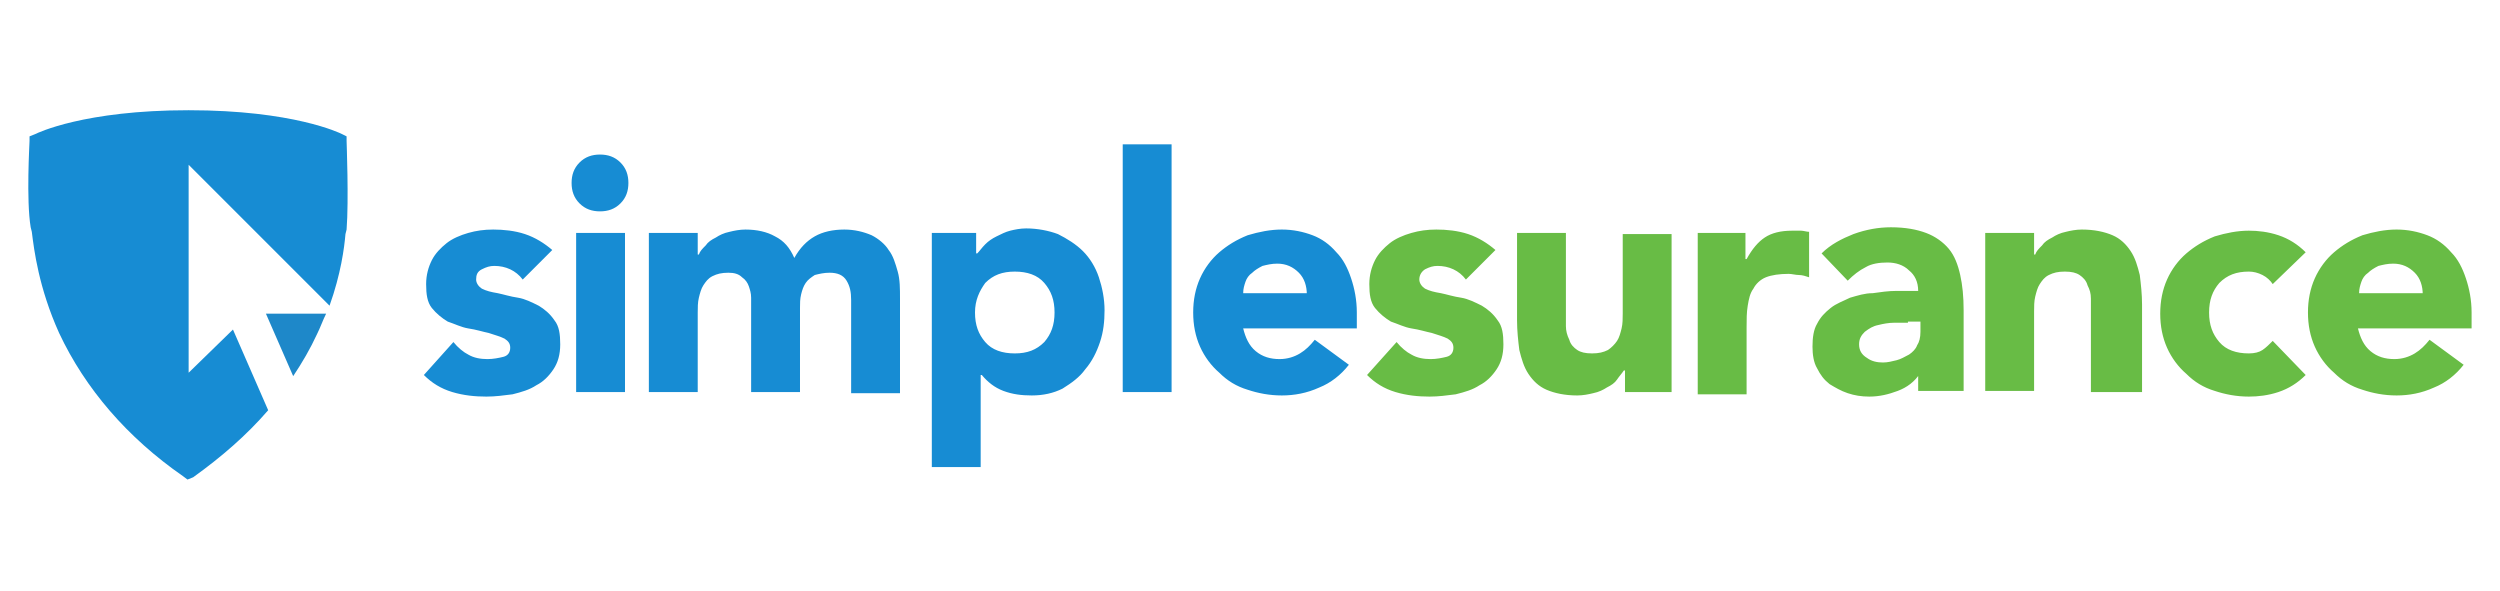
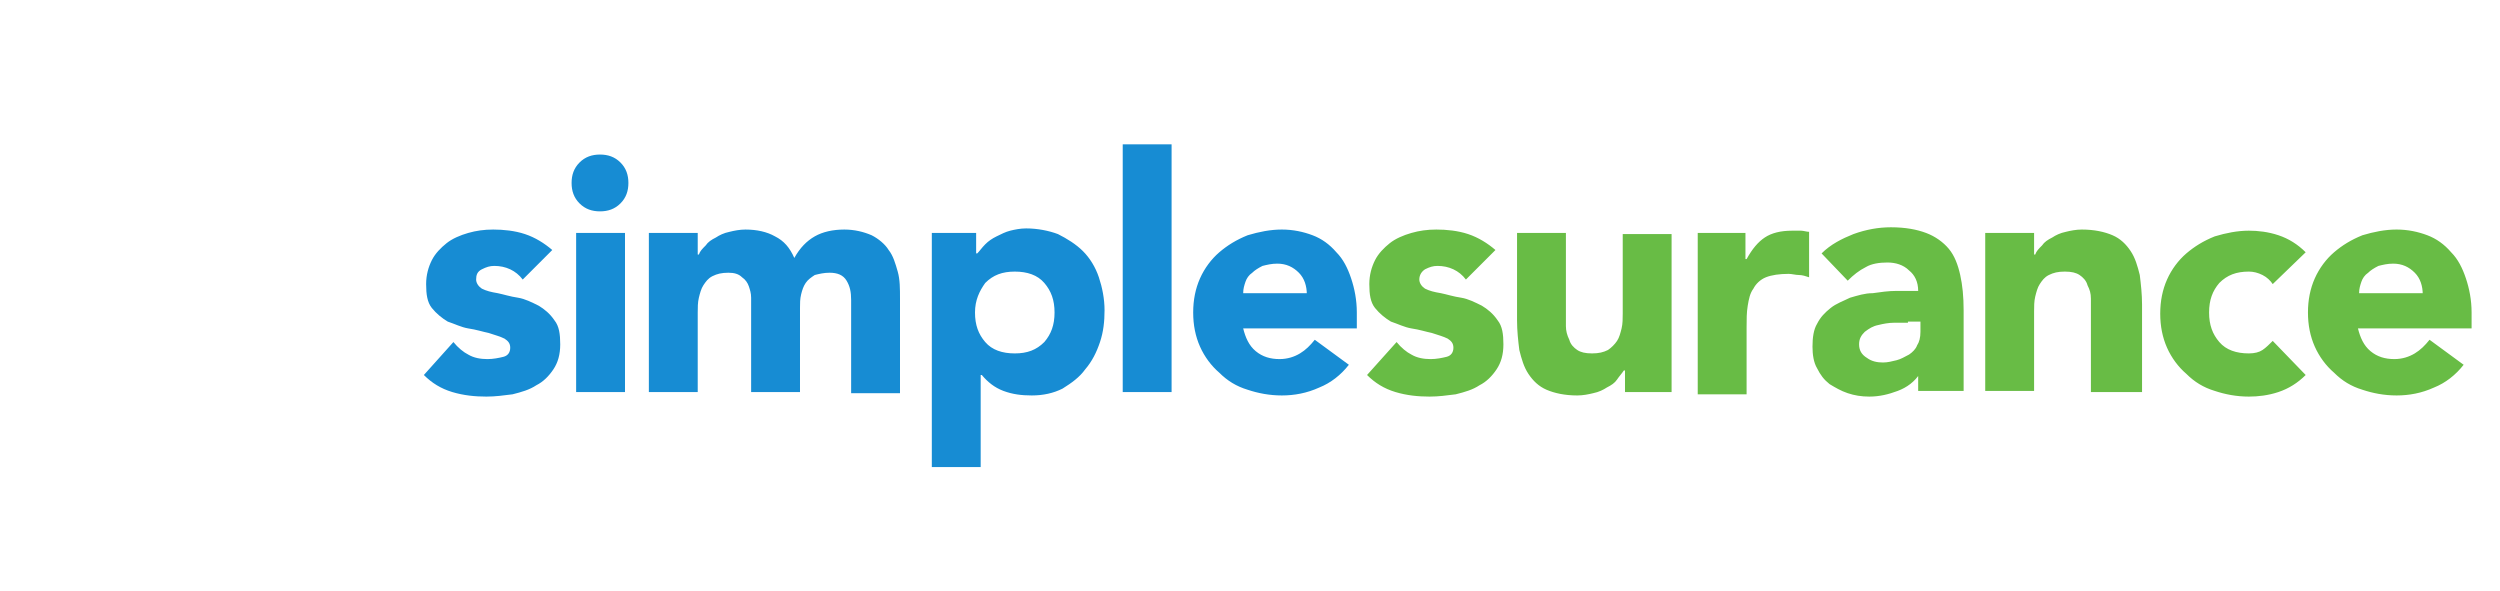
<svg xmlns="http://www.w3.org/2000/svg" version="1.1" id="Layer_1" x="0" y="0" width="220" height="52" viewBox="0 0 220 52" xml:space="preserve">
  <path fill="#178CD3" d="M46 24.6c-.6-.8-1.5-1.2-2.5-1.2-.4 0-.7.1-1.1.3s-.5.5-.5.9c0 .3.2.6.5.8.4.2.8.3 1.4.4.5.1 1.1.3 1.8.4.6.1 1.2.4 1.8.7.5.3 1 .7 1.4 1.3.4.5.5 1.2.5 2.1 0 .9-.2 1.6-.6 2.2-.4.6-.9 1.1-1.5 1.4-.6.4-1.3.6-2.1.8-.8.1-1.5.2-2.3.2-1 0-2-.1-3-.4-1-.3-1.8-.8-2.5-1.5l2.6-2.9c.4.5.9.9 1.3 1.1.5.3 1.1.4 1.7.4.5 0 1-.1 1.4-.2.4-.1.6-.4.6-.8s-.2-.6-.5-.8c-.4-.2-.8-.3-1.4-.5-.5-.1-1.1-.3-1.8-.4-.6-.1-1.2-.4-1.8-.6-.5-.3-1-.7-1.4-1.2-.4-.5-.5-1.2-.5-2.1 0-.8.2-1.5.5-2.1.3-.6.8-1.1 1.3-1.5.5-.4 1.2-.7 1.9-.9.7-.2 1.4-.3 2.2-.3.9 0 1.9.1 2.8.4.9.3 1.7.8 2.4 1.4L46 24.6zm4.3-8.5c0-.7.2-1.3.7-1.8.5-.5 1.1-.7 1.8-.7s1.3.2 1.8.7c.5.5.7 1.1.7 1.8s-.2 1.3-.7 1.8c-.5.5-1.1.7-1.8.7s-1.3-.2-1.8-.7c-.5-.5-.7-1.1-.7-1.8zm.3 4.4H55v14h-4.3v-14zm6.6 0h4.2v1.9h.1c.1-.3.3-.5.6-.8.2-.3.5-.5.9-.7.3-.2.7-.4 1.2-.5.4-.1.9-.2 1.4-.2 1 0 1.9.2 2.6.6.8.4 1.3 1 1.7 1.9.5-.9 1.1-1.5 1.8-1.9.7-.4 1.6-.6 2.6-.6.9 0 1.7.2 2.4.5.6.3 1.2.8 1.5 1.3.4.5.6 1.2.8 1.9.2.7.2 1.5.2 2.4v8.3h-4.3v-8.2c0-.7-.1-1.2-.4-1.7-.3-.5-.8-.7-1.5-.7-.5 0-.9.1-1.3.2-.3.2-.6.4-.8.7-.2.3-.3.6-.4 1-.1.4-.1.8-.1 1.2v7.4h-4.3v-8.3c0-.4-.1-.7-.2-1-.1-.3-.3-.6-.6-.8-.3-.3-.7-.4-1.2-.4-.6 0-1 .1-1.4.3s-.6.5-.8.8c-.2.3-.3.7-.4 1.1-.1.4-.1.9-.1 1.3v7h-4.3v-14zm24.7 0h4v1.8h.1c.2-.2.4-.5.7-.8.3-.3.6-.5 1-.7.4-.2.8-.4 1.2-.5.4-.1.9-.2 1.4-.2 1 0 2 .2 2.8.5.8.4 1.6.9 2.2 1.5.6.6 1.1 1.4 1.4 2.3.3.9.5 1.9.5 2.9s-.1 1.9-.4 2.8c-.3.9-.7 1.7-1.3 2.4-.5.7-1.2 1.2-2 1.7-.8.4-1.7.6-2.7.6-.9 0-1.7-.1-2.5-.4-.8-.3-1.4-.8-1.9-1.4h-.1v8.1H82V20.5zm3.9 7c0 1.1.3 1.9.9 2.6.6.7 1.5 1 2.6 1s1.9-.3 2.6-1c.6-.7.9-1.5.9-2.6s-.3-1.9-.9-2.6c-.6-.7-1.5-1-2.6-1s-1.9.3-2.6 1c-.5.7-.9 1.5-.9 2.6zm13-14.8h4.3v21.8h-4.3V12.7zm19.9 19.4c-.7.9-1.6 1.6-2.6 2-1.1.5-2.2.7-3.3.7-1.1 0-2.1-.2-3-.5-1-.3-1.8-.8-2.5-1.5-.7-.6-1.3-1.4-1.7-2.3-.4-.9-.6-1.9-.6-3s.2-2.1.6-3c.4-.9 1-1.7 1.7-2.3.7-.6 1.5-1.1 2.5-1.5 1-.3 2-.5 3-.5s1.9.2 2.7.5c.8.3 1.5.8 2.1 1.5.6.6 1 1.4 1.3 2.3.3.9.5 1.9.5 3v1.4h-10c.2.8.5 1.5 1.1 2 .6.5 1.3.7 2.1.7.7 0 1.3-.2 1.8-.5s.9-.7 1.3-1.2l3 2.2zm-3.7-6.2c0-.7-.2-1.4-.7-1.9-.5-.5-1.1-.8-1.9-.8-.5 0-.9.1-1.3.2-.4.2-.7.4-.9.6-.3.2-.5.5-.6.8-.1.3-.2.6-.2 1h5.6z" />
  <path fill="#68BC45" d="M129 24.6c-.6-.8-1.5-1.2-2.5-1.2-.4 0-.7.1-1.1.3-.3.2-.5.5-.5.9 0 .3.2.6.5.8.4.2.8.3 1.4.4.5.1 1.1.3 1.8.4.6.1 1.2.4 1.8.7.5.3 1 .7 1.4 1.3.4.5.5 1.2.5 2.1 0 .9-.2 1.6-.6 2.2-.4.6-.9 1.1-1.5 1.4-.6.4-1.3.6-2.1.8-.8.1-1.5.2-2.3.2-1 0-2-.1-3-.4-1-.3-1.8-.8-2.5-1.5l2.6-2.9c.4.5.9.9 1.3 1.1.5.3 1.1.4 1.7.4.5 0 1-.1 1.4-.2.4-.1.6-.4.6-.8s-.2-.6-.5-.8c-.4-.2-.8-.3-1.4-.5-.5-.1-1.1-.3-1.8-.4-.6-.1-1.2-.4-1.8-.6-.5-.3-1-.7-1.4-1.2-.4-.5-.5-1.2-.5-2.1 0-.8.2-1.5.5-2.1.3-.6.8-1.1 1.3-1.5.5-.4 1.2-.7 1.9-.9.7-.2 1.4-.3 2.2-.3.9 0 1.9.1 2.8.4.9.3 1.7.8 2.4 1.4l-2.6 2.6zm18.1 9.9H143v-1.9h-.1c-.2.3-.4.5-.6.8-.2.3-.5.5-.9.7-.3.2-.7.4-1.2.5-.4.1-.9.2-1.4.2-1.1 0-2-.2-2.7-.5-.7-.3-1.2-.8-1.6-1.4-.4-.6-.6-1.3-.8-2.1-.1-.8-.2-1.7-.2-2.6v-7.7h4.3v8.2c0 .4.1.8.3 1.2.1.4.4.7.7.9.3.2.7.3 1.3.3.6 0 1-.1 1.4-.3.3-.2.6-.5.8-.8.2-.3.3-.7.4-1.1.1-.4.1-.9.1-1.3v-7h4.3v13.9zm2.2-14h4.3v2.3h.1c.5-.9 1-1.5 1.6-1.9.6-.4 1.4-.6 2.4-.6h.8c.2 0 .5.1.7.1v4c-.3-.1-.6-.2-.9-.2-.3 0-.6-.1-.9-.1-.8 0-1.5.1-2 .3-.5.2-.9.6-1.1 1-.3.4-.4.9-.5 1.5-.1.6-.1 1.2-.1 1.9v5.9h-4.3V20.5zM169 32.8c-.5.8-1.2 1.3-2 1.6-.8.3-1.6.5-2.5.5-.7 0-1.3-.1-1.9-.3-.6-.2-1.1-.5-1.6-.8-.5-.4-.8-.8-1.1-1.4-.3-.5-.4-1.2-.4-1.9 0-.8.1-1.5.4-2 .3-.6.7-1 1.2-1.4.5-.4 1.1-.6 1.7-.9.7-.2 1.3-.4 2-.4.7-.1 1.4-.2 2.1-.2h1.9c0-.8-.3-1.4-.8-1.8-.5-.5-1.2-.7-1.9-.7s-1.4.1-1.9.4c-.6.3-1.1.7-1.6 1.2l-2.3-2.4c.8-.8 1.8-1.3 2.8-1.7 1.1-.4 2.2-.6 3.3-.6 1.3 0 2.3.2 3.1.5.8.3 1.5.8 2 1.4.5.6.8 1.4 1 2.3.2.9.3 1.9.3 3.1v7.1h-4v-1.6zm-1.1-4.4h-1.2c-.5 0-1 .1-1.4.2-.5.1-.8.3-1.2.6-.3.3-.5.6-.5 1.1 0 .5.2.9.7 1.2.4.3.9.4 1.4.4.4 0 .8-.1 1.2-.2.4-.1.7-.3 1.1-.5.3-.2.6-.5.7-.8.2-.3.3-.7.3-1.2v-.9h-1.1zm6.9-7.9h4.2v1.9h.1c.1-.3.3-.5.6-.8.2-.3.5-.5.9-.7.3-.2.7-.4 1.2-.5.4-.1.9-.2 1.4-.2 1.1 0 2 .2 2.7.5.7.3 1.2.8 1.6 1.4.4.6.6 1.3.8 2.1.1.8.2 1.7.2 2.6v7.7H184v-8.2c0-.5-.1-.8-.3-1.2-.1-.4-.4-.7-.7-.9-.3-.2-.7-.3-1.3-.3-.6 0-1 .1-1.4.3s-.6.5-.8.8c-.2.3-.3.7-.4 1.1-.1.4-.1.9-.1 1.3v7h-4.3V20.5zM200 25c-.2-.3-.5-.6-.9-.8-.4-.2-.8-.3-1.2-.3-1.1 0-1.9.3-2.6 1-.6.7-.9 1.5-.9 2.6s.3 1.9.9 2.6c.6.7 1.5 1 2.6 1 .5 0 .9-.1 1.2-.3.3-.2.6-.5.9-.8l2.9 3c-.7.7-1.5 1.2-2.4 1.5-.9.3-1.8.4-2.6.4-1.1 0-2.1-.2-3-.5-1-.3-1.8-.8-2.5-1.5-.7-.6-1.3-1.4-1.7-2.3-.4-.9-.6-1.9-.6-3s.2-2.1.6-3c.4-.9 1-1.7 1.7-2.3.7-.6 1.5-1.1 2.5-1.5 1-.3 2-.5 3-.5.8 0 1.7.1 2.6.4.9.3 1.7.8 2.4 1.5L200 25zm16.8 7.1c-.7.9-1.6 1.6-2.6 2-1.1.5-2.2.7-3.3.7-1.1 0-2.1-.2-3-.5-1-.3-1.8-.8-2.5-1.5-.7-.6-1.3-1.4-1.7-2.3-.4-.9-.6-1.9-.6-3s.2-2.1.6-3c.4-.9 1-1.7 1.7-2.3.7-.6 1.5-1.1 2.5-1.5 1-.3 2-.5 3-.5s1.9.2 2.7.5c.8.3 1.5.8 2.1 1.5.6.6 1 1.4 1.3 2.3.3.9.5 1.9.5 3v1.4h-10c.2.8.5 1.5 1.1 2 .6.5 1.3.7 2.1.7.7 0 1.3-.2 1.8-.5s.9-.7 1.3-1.2l3 2.2zm-3.6-6.2c0-.7-.2-1.4-.7-1.9-.5-.5-1.1-.8-1.9-.8-.5 0-.9.1-1.3.2-.4.2-.7.4-.9.6-.3.2-.5.5-.6.8-.1.3-.2.6-.2 1h5.6z" />
-   <path fill="#1E88C9" d="M23.4 27.6l2.4 5.5c.8-1.2 1.5-2.4 2.1-3.7.3-.6.5-1.2.8-1.8h-5.3z" />
-   <path fill="#178CD3" d="M30.5 12.4V12l-.4-.2c-.2-.1-4.3-2.1-13.5-2.1s-13.3 2-13.5 2.1l-.5.2v.4c0 .2-.3 5.2.1 7.6l.1.4c.2 1.6.6 4.9 2.4 8.9 2.3 4.9 6 9.2 10.9 12.6l.4.3.5-.2c2.5-1.8 4.7-3.7 6.6-5.9L20.5 29l-3.9 3.8V14.5L29 26.9c1-2.8 1.3-5.1 1.4-6.3l.1-.4c.2-2.6 0-7.6 0-7.8z" />
</svg>